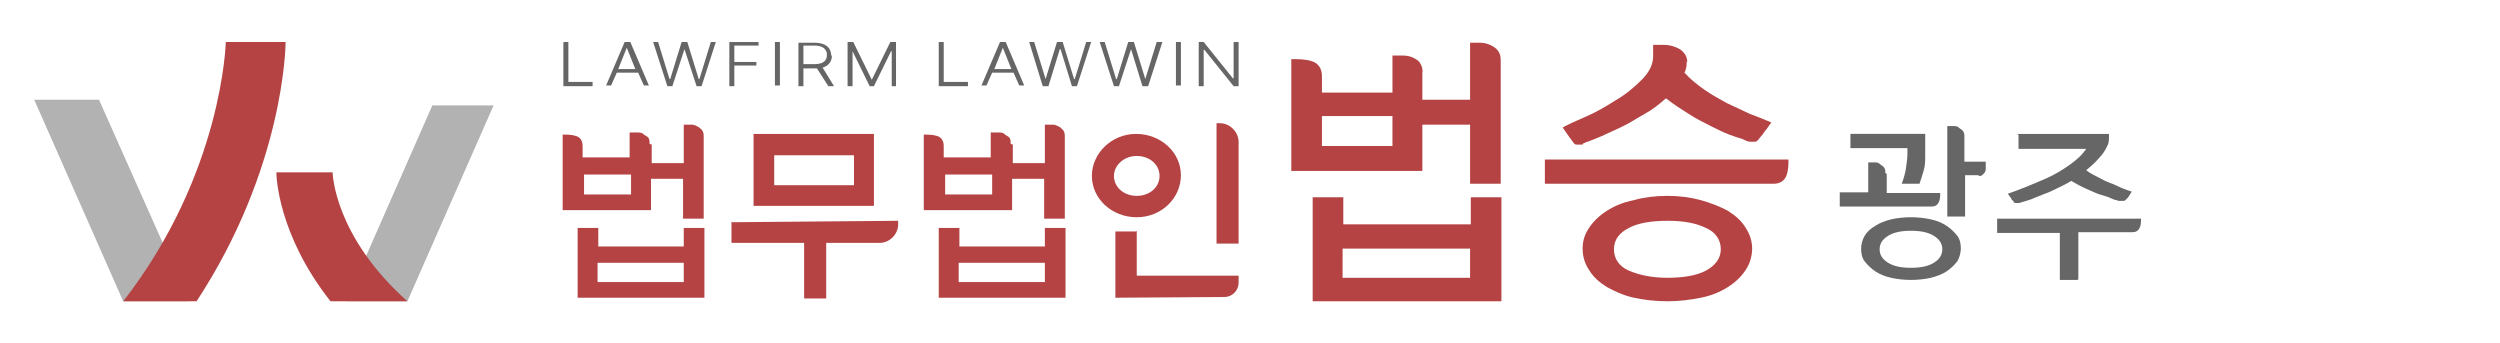
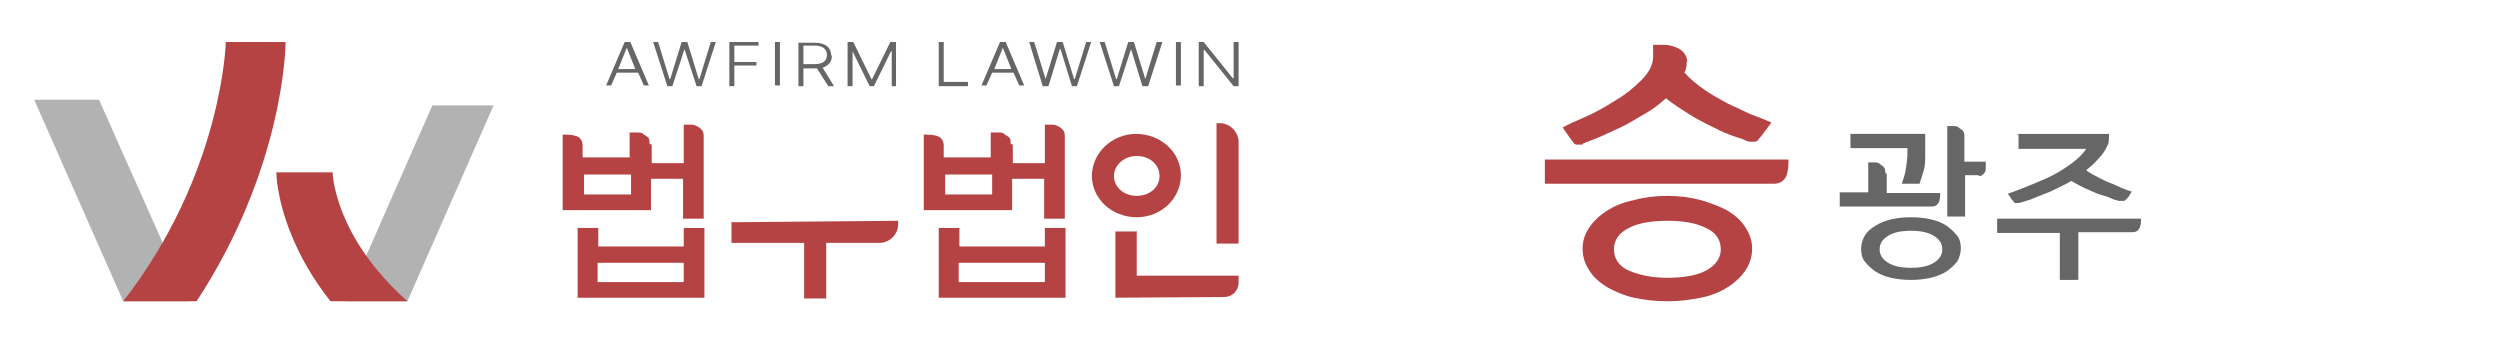
<svg xmlns="http://www.w3.org/2000/svg" version="1.1" viewBox="0 0 351 48.2">
  <defs>
    <style>
      .cls-1 {
        fill: #b54343;
      }

      .cls-2 {
        fill: #b2b2b2;
      }

      .cls-3 {
        fill: #666;
      }
    </style>
  </defs>
  <g>
    <g id="_레이어_1">
      <g>
        <g>
-           <polygon class="cls-3" points="79.8 5.9 79.1 5.9 79.1 12.1 83.2 12.1 83.2 11.5 79.8 11.5 79.8 5.9" />
          <path class="cls-3" d="M87.7,5.9l-2.6,6.1h.7l.8-1.8h3l.8,1.8h.7l-2.6-6.1h-.8ZM86.8,9.7l1.2-3h0l1.2,3h-2.5Z" />
          <polygon class="cls-3" points="98.2 11.1 98.1 11.1 96.5 5.9 95.7 5.9 94.1 11.1 94 11.1 92.4 5.9 91.7 5.9 93.7 12.1 94.4 12.1 96.1 6.9 96.1 6.9 97.8 12.1 98.5 12.1 100.5 5.9 99.8 5.9 98.2 11.1" />
          <polygon class="cls-3" points="102.4 12.1 103.1 12.1 103.1 9.2 106.2 9.2 106.2 8.7 103.1 8.7 103.1 6.4 106.5 6.4 106.5 5.9 102.4 5.9 102.4 12.1" />
          <rect class="cls-3" x="108.8" y="5.9" width=".7" height="6.1" />
          <path class="cls-3" d="M116.7,7.8c0-1.1-.8-1.8-2.3-1.8h-2.3v6.1h.7v-2.5h1.9l1.6,2.5h.8l-1.6-2.6c.9-.3,1.3-.9,1.3-1.7h0ZM114.4,9h-1.6v-2.6h1.6c1.1,0,1.7.5,1.7,1.3s-.5,1.3-1.7,1.3Z" />
          <polygon class="cls-3" points="122.4 11.2 122.4 11.2 119.8 5.9 119 5.9 119 12.1 119.7 12.1 119.7 7.2 119.7 7.2 122.1 12.1 122.7 12.1 125.1 7.2 125.2 7.2 125.2 12.1 125.8 12.1 125.8 5.9 125 5.9 122.4 11.2" />
          <polygon class="cls-3" points="132.5 5.9 131.8 5.9 131.8 12.1 135.9 12.1 135.9 11.5 132.5 11.5 132.5 5.9" />
          <path class="cls-3" d="M140.4,5.9l-2.6,6.1h.7l.8-1.8h3l.8,1.8h.7l-2.6-6.1h-.8ZM139.6,9.7l1.2-3h0l1.2,3h-2.5Z" />
          <polygon class="cls-3" points="150.9 11.1 150.8 11.1 149.2 5.9 148.4 5.9 146.8 11.1 146.8 11.1 145.2 5.9 144.5 5.9 146.4 12.1 147.2 12.1 148.8 6.9 148.9 6.9 150.5 12.1 151.2 12.1 153.2 5.9 152.5 5.9 150.9 11.1" />
          <polygon class="cls-3" points="160.8 11.1 160.8 11.1 159.2 5.9 158.4 5.9 156.8 11.1 156.7 11.1 155.1 5.9 154.4 5.9 156.4 12.1 157.1 12.1 158.8 6.9 158.8 6.9 160.4 12.1 161.2 12.1 163.2 5.9 162.4 5.9 160.8 11.1" />
          <rect class="cls-3" x="165.1" y="5.9" width=".7" height="6.1" />
          <polygon class="cls-3" points="173.2 5.9 173.2 11 173.1 11 169 5.9 168.3 5.9 168.3 12.1 169 12.1 169 7 169.1 7 173.2 12.1 173.9 12.1 173.9 5.9 173.2 5.9" />
        </g>
        <g>
-           <path class="cls-1" d="M199.7,10.2v3.8h6.7V6c.4,0,.9,0,1.4,0,.5,0,.9.1,1.4.3.4.2.8.4,1.1.8.3.4.4.8.4,1.4v17.3h-4.3v-8.3h-6.7v6.5h-18.4v-15.7c1,0,2,0,2.9.3.9.3,1.4,1,1.4,2.1v2.3h9.9v-5.2c.5,0,1,0,1.5,0s1,.1,1.4.3.8.4,1,.8c.2.3.4.8.3,1.4h0ZM206.5,31.5v-3.8h4.3v14.6h-26.5v-14.6h4.3v3.8h18ZM185.6,20.5h9.9v-4.2h-9.9v4.2ZM188.5,39h17.9v-4.1h-17.9s0,4.1,0,4.1Z" />
          <path class="cls-1" d="M217,22.4h34.1c0,.8,0,1.5-.3,2.3-.3.7-.9,1.1-1.8,1.1h-32.1v-3.4h0ZM236.8,8.6v.3c0,.2,0,.5-.1.7,0,.2-.1.4-.2.6.8.9,1.8,1.7,2.8,2.4,1,.7,2.1,1.3,3.2,1.9,1.1.5,2.1,1,3.2,1.5,1.1.4,2.1.8,3,1.2-.4.5-.6.9-.9,1.2-.2.3-.4.6-.6.8-.2.2-.3.4-.4.5s-.3.2-.4.2-.4,0-.7,0-.7-.2-1.1-.4c-.4-.1-1-.3-1.8-.6-.8-.3-1.6-.7-2.6-1.2-1-.5-2-1-3.1-1.7-1.1-.7-2.2-1.4-3.2-2.2-.9.8-1.9,1.6-3,2.2s-2.1,1.3-3.2,1.8c-1,.5-2,.9-2.8,1.3-.9.4-1.5.6-2,.8-.2,0-.4.2-.5.2s-.2.1-.2.2c0,0-.1,0-.2,0s-.1,0-.2,0c-.2,0-.3,0-.5,0-.1,0-.3-.1-.4-.3s-.2-.2-.3-.4-.2-.2-.3-.4l-.9-1.3c.7-.4,1.8-.9,3.2-1.5,1.4-.6,2.8-1.4,4.2-2.3,1.4-.8,2.6-1.8,3.7-2.9,1.1-1.1,1.6-2.2,1.6-3.3v-1.6c.4,0,.9,0,1.5,0,.6,0,1.1.1,1.6.3.5.2.9.4,1.2.8.3.3.5.8.5,1.4h0ZM234.1,27.5c1.7,0,3.2.2,4.7.6,1.4.4,2.7.9,3.8,1.5,1.1.7,1.9,1.4,2.5,2.4.6.9.9,1.9.9,2.9s-.3,2.1-.9,3-1.4,1.7-2.5,2.4c-1.1.7-2.3,1.2-3.8,1.5s-3,.5-4.7.5-3.3-.2-4.7-.5-2.7-.9-3.8-1.5c-1.1-.7-1.9-1.4-2.5-2.4-.6-.9-.9-1.9-.9-3s.3-2,.9-2.9c.6-.9,1.4-1.7,2.5-2.4,1.1-.7,2.3-1.2,3.8-1.5,1.4-.4,3-.6,4.7-.6ZM234.1,39c2.2,0,4.1-.3,5.4-1s2.1-1.7,2.1-3-.7-2.4-2.1-3c-1.4-.7-3.2-1-5.4-1s-4.1.3-5.4,1c-1.4.7-2.1,1.7-2.1,3s.7,2.4,2.1,3,3.2,1,5.4,1Z" />
        </g>
        <g>
          <g>
            <polygon class="cls-2" points="57.2 42.3 69.3 14.8 60.7 14.8 48.6 42.3 57.2 42.3" />
            <polygon class="cls-2" points="26.5 42.3 13.9 14 4.8 14 17.3 42.3 26.5 42.3" />
          </g>
          <g>
            <path class="cls-1" d="M46.4,42.3h10.8c-10.2-9.1-10.5-17.8-10.5-18.1h-7.9c0,.5.2,8.7,7.6,18.1h0Z" />
            <path class="cls-1" d="M27.6,42.3c12.2-18.6,12.5-35.6,12.5-36.4h-8.4s-.4,18.4-14.4,36.4h10.3,0Z" />
          </g>
        </g>
        <g>
          <path class="cls-1" d="M91.5,20.3v2.6h4.5v-5.4c.3,0,.6,0,.9,0,.3,0,.6,0,.9.2.3.1.5.3.7.5.2.2.3.5.3.9v11.6h-2.9v-5.6h-4.5v4.4h-12.4v-10.6c.7,0,1.3,0,1.9.2.6.2.9.7.9,1.4v1.6h6.6v-3.5c.3,0,.7,0,1,0s.7,0,.9.2.5.3.7.5c.2.2.2.5.2.9h0ZM96,34.6v-2.6h2.9v9.8h-17.8v-9.8h2.9v2.6h12.1,0ZM82,27.3h6.6v-2.8h-6.6v2.8ZM83.9,39.6h12.1v-2.7h-12.1v2.7Z" />
          <path class="cls-1" d="M142.2,20.3v2.6h4.5v-5.4c.3,0,.6,0,.9,0,.3,0,.6,0,.9.2.3.1.5.3.7.5.2.2.3.5.3.9v11.6h-2.9v-5.6h-4.5v4.4h-12.4v-10.6c.7,0,1.3,0,1.9.2.6.2.9.7.9,1.4v1.6h6.6v-3.5c.3,0,.7,0,1,0,.4,0,.7,0,.9.2s.5.3.7.5c.2.2.2.5.2.9h0ZM146.7,34.6v-2.6h2.9v9.8h-17.8v-9.8h2.9v2.6h12.1,0ZM132.7,27.3h6.6v-2.8h-6.6v2.8ZM134.6,39.6h12.1v-2.7h-12.1v2.7Z" />
          <g>
-             <path class="cls-1" d="M122.7,18.8h-16.9c0,.1,0,10.1,0,10.1h16.9c0-.1,0-10.1,0-10.1ZM119.9,26h-11.2c0,0,0-4.2,0-4.2h11.2c0,0,0,4.2,0,4.2Z" />
            <path class="cls-1" d="M102.7,31.1v3s10.2,0,10.2,0v7.8c0,0,3.1,0,3.1,0v-7.8c0,0,7.5,0,7.5,0,1.4,0,2.6-1.2,2.6-2.6v-.5l-23.3.2h0Z" />
          </g>
          <g>
            <path class="cls-1" d="M159.5,32.5h-2.9s0,6.4,0,6.4v2.9s15.3-.1,15.3-.1c1.1,0,2-.9,2-2v-1h-14.3c0,.1,0-6.3,0-6.3h0Z" />
            <path class="cls-1" d="M171.2,17.3h-.4v16.9c.1,0,3.1,0,3.1,0v-14.4c-.1-1.4-1.3-2.5-2.6-2.5h0Z" />
            <path class="cls-1" d="M165.8,24.6c0-3.2-2.8-5.8-6.3-5.8-3.4,0-6.2,2.7-6.2,5.9s2.8,5.8,6.3,5.8,6.2-2.7,6.2-5.9h0ZM156.4,24.7c0-1.5,1.4-2.8,3.2-2.8,1.8,0,3.2,1.2,3.2,2.8s-1.4,2.8-3.2,2.8c-1.8,0-3.2-1.2-3.2-2.8Z" />
          </g>
        </g>
      </g>
      <g>
        <path class="cls-3" d="M264.9,24.4v2.7h7.5c0,.5,0,.9-.2,1.3s-.5.6-1,.6h-12.9v-2h4v-4.2c.3,0,.5,0,.8,0,.3,0,.6,0,.8.2s.5.3.6.5c.2.2.2.5.2.8h0ZM270.3,18.8v3c0,.7,0,1.4-.2,2.1s-.4,1.3-.6,1.9h-2.5c.3-.8.5-1.5.6-2.2.1-.7.2-1.4.2-2v-.8h-8v-2h10.5,0ZM268.3,30.5c1,0,1.9.1,2.8.3s1.6.5,2.2.9c.6.4,1.1.9,1.5,1.4s.5,1.2.5,1.8-.2,1.3-.5,1.8c-.4.5-.9,1-1.5,1.4-.6.4-1.4.7-2.2.9-.9.2-1.8.3-2.8.3s-1.9-.1-2.8-.3-1.6-.5-2.2-.9c-.6-.4-1.1-.9-1.5-1.4s-.5-1.2-.5-1.8.2-1.3.5-1.8.8-1,1.5-1.4c.6-.4,1.4-.7,2.2-.9.9-.2,1.8-.3,2.8-.3ZM268.3,37.6c1.3,0,2.4-.2,3.2-.7s1.2-1.1,1.2-1.9-.4-1.4-1.2-1.9-1.9-.7-3.2-.7-2.4.2-3.2.7-1.2,1.1-1.2,1.9.4,1.4,1.2,1.9,1.9.7,3.2.7ZM277.9,24.6h-2v5.8h-2.5v-12.7c.3,0,.5,0,.8,0s.6,0,.8.2.5.3.6.5c.2.2.2.5.2.8v3.5h3c0,.4,0,.7,0,1,0,.3-.1.5-.3.7-.2.2-.3.3-.5.3-.2,0-.3,0-.3,0h0Z" />
        <path class="cls-3" d="M291.7,39.3h-2.5v-6.6h-8.8v-2h20.2c0,.5,0,.9-.2,1.3-.2.4-.5.6-1,.6h-7.6v6.6ZM283.1,18.8h13c0,.8,0,1.3-.2,1.6-.3.7-.7,1.3-1.3,1.9-.5.6-1.1,1.1-1.7,1.6.5.4,1.1.7,1.7,1s1.1.6,1.7.8c.6.2,1.1.5,1.6.7.5.2,1,.4,1.4.5l-.5.8c0,0-.2.2-.2.2,0,0-.1.1-.2.2,0,0-.1.1-.2.1,0,0-.2,0-.3,0h-.1s0,0-.1,0c0,0-.1,0-.2,0,0,0-.2,0-.3-.1-.2,0-.5-.1-.9-.3s-.9-.3-1.5-.5c-.6-.2-1.2-.5-1.9-.8s-1.4-.7-2.1-1.1c-.6.4-1.3.7-1.9,1s-1.2.6-1.8.8c-.5.2-1,.4-1.5.6-.4.2-.8.3-1.1.4l-1,.3c0,0-.2,0-.2,0-.1,0-.2,0-.2,0,0,0-.2,0-.2,0s-.2-.1-.2-.2c0,0-.1-.2-.2-.2,0,0-.1-.1-.1-.2l-.5-.7c.6-.2,1.4-.5,2.4-.9,1-.4,2-.8,3.1-1.3,1.1-.5,2.1-1.1,3.1-1.8s1.8-1.4,2.4-2.3h0c0,0-9.5,0-9.5,0v-2h0Z" />
      </g>
    </g>
  </g>
</svg>